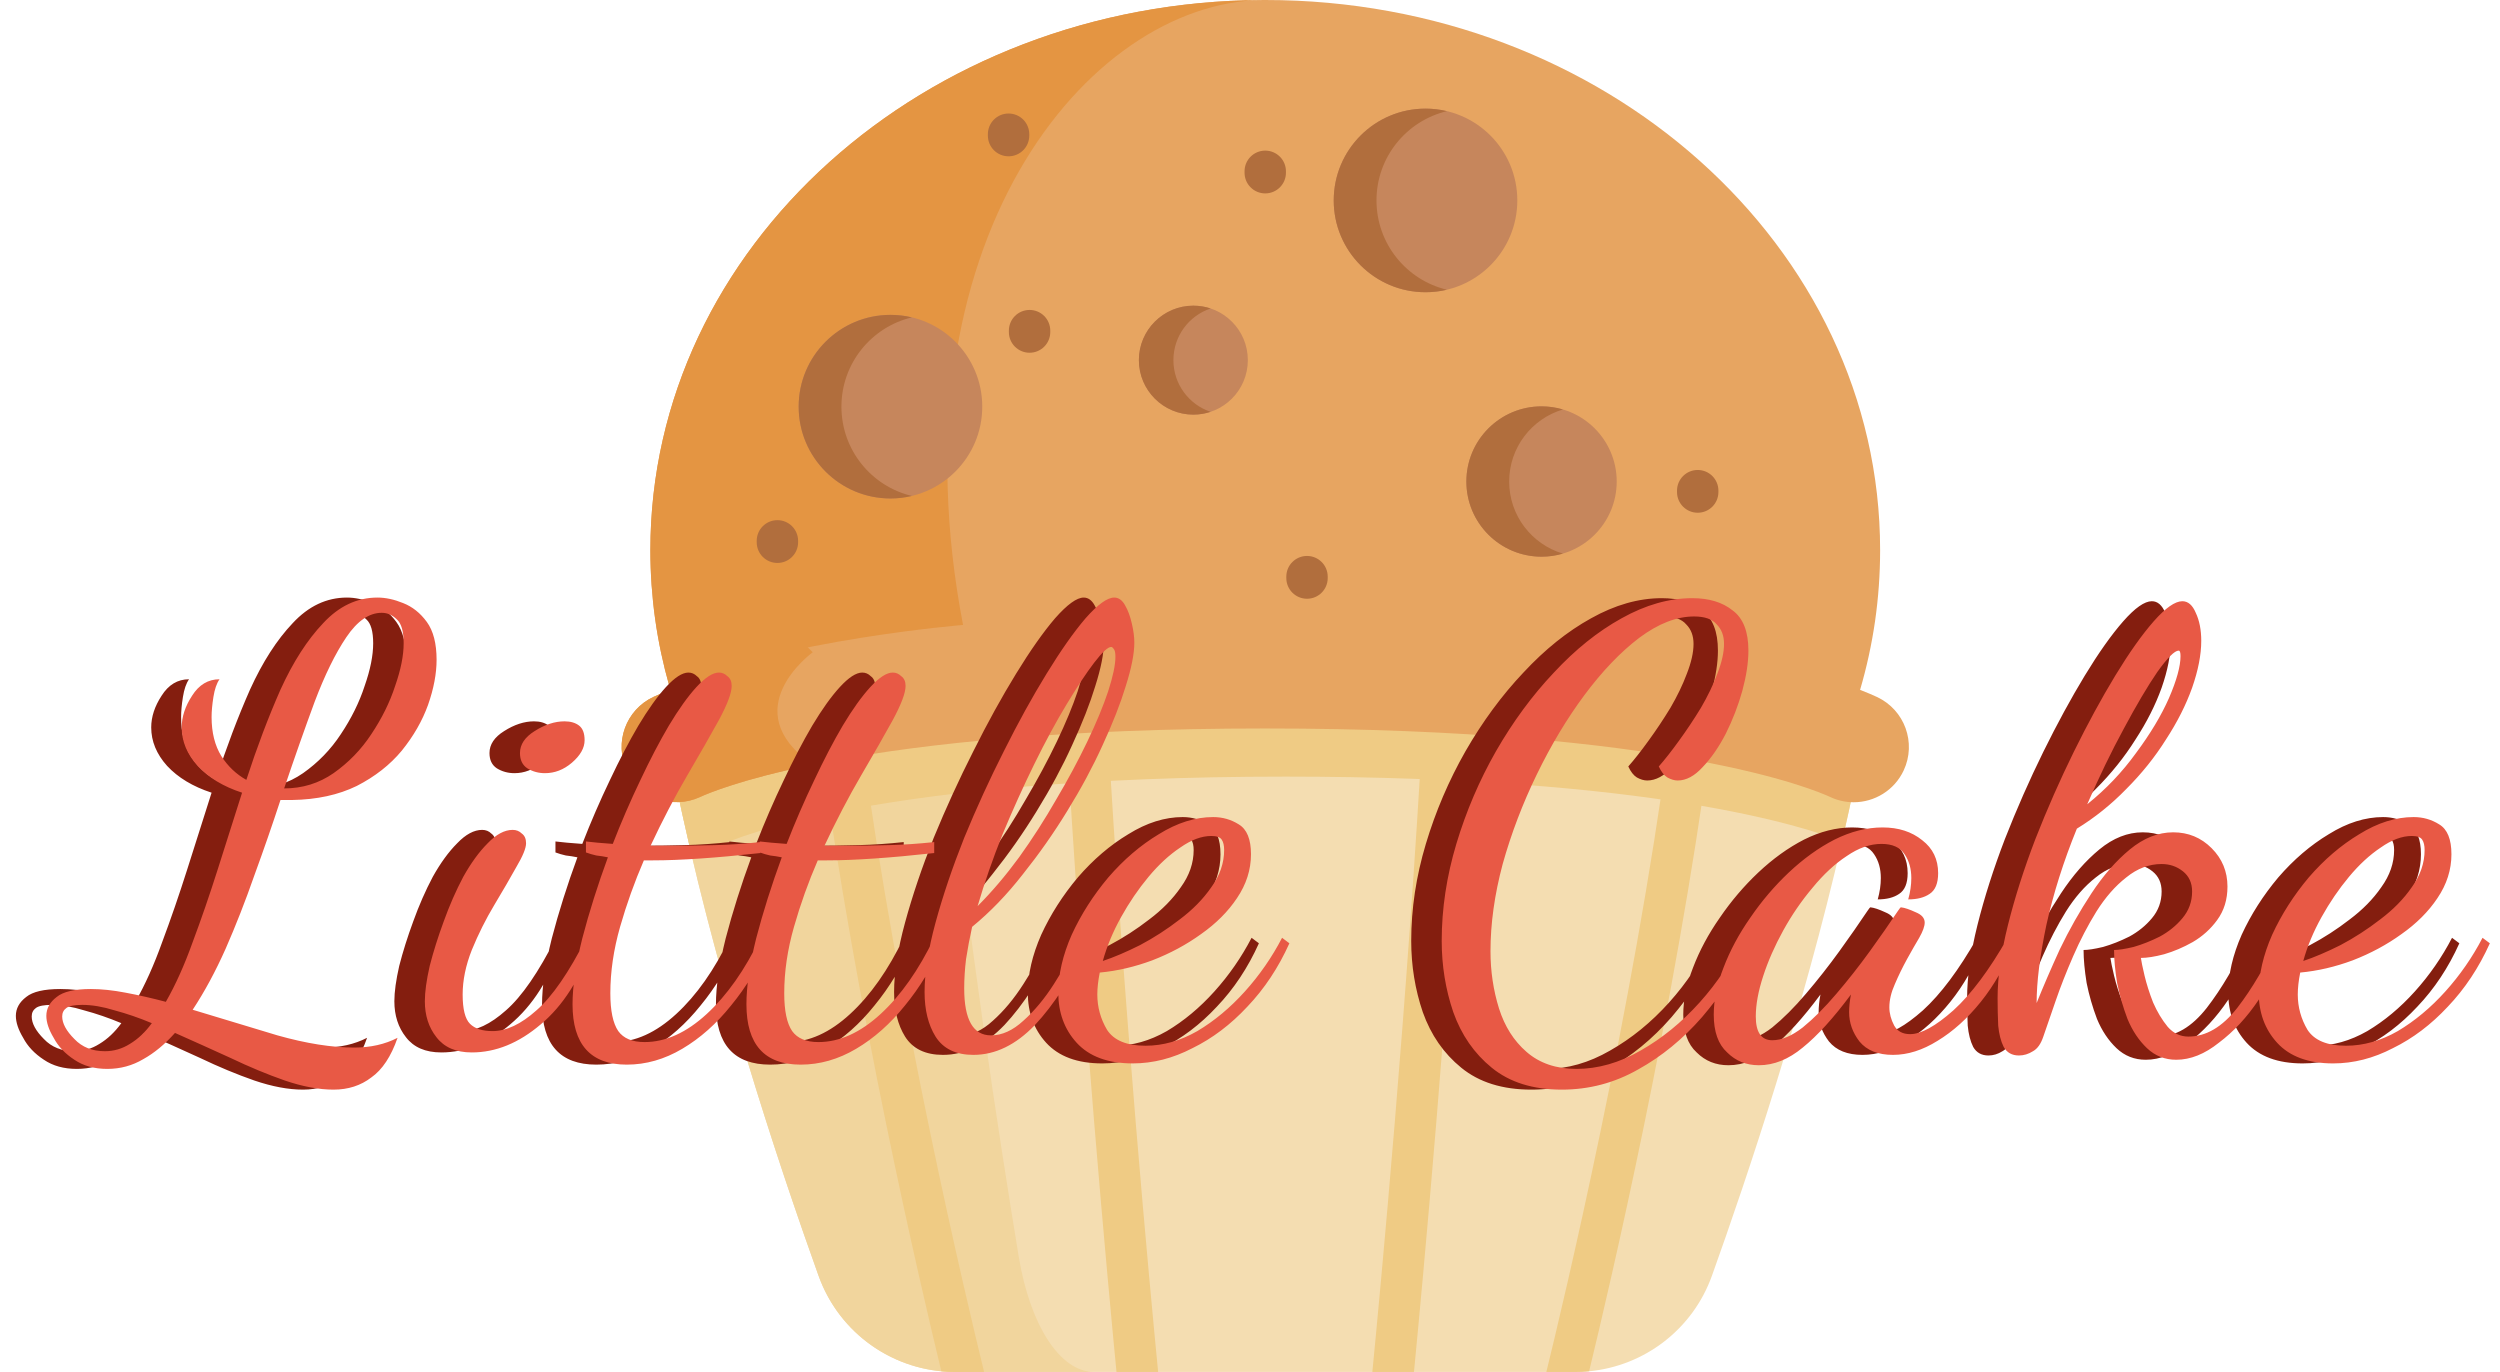
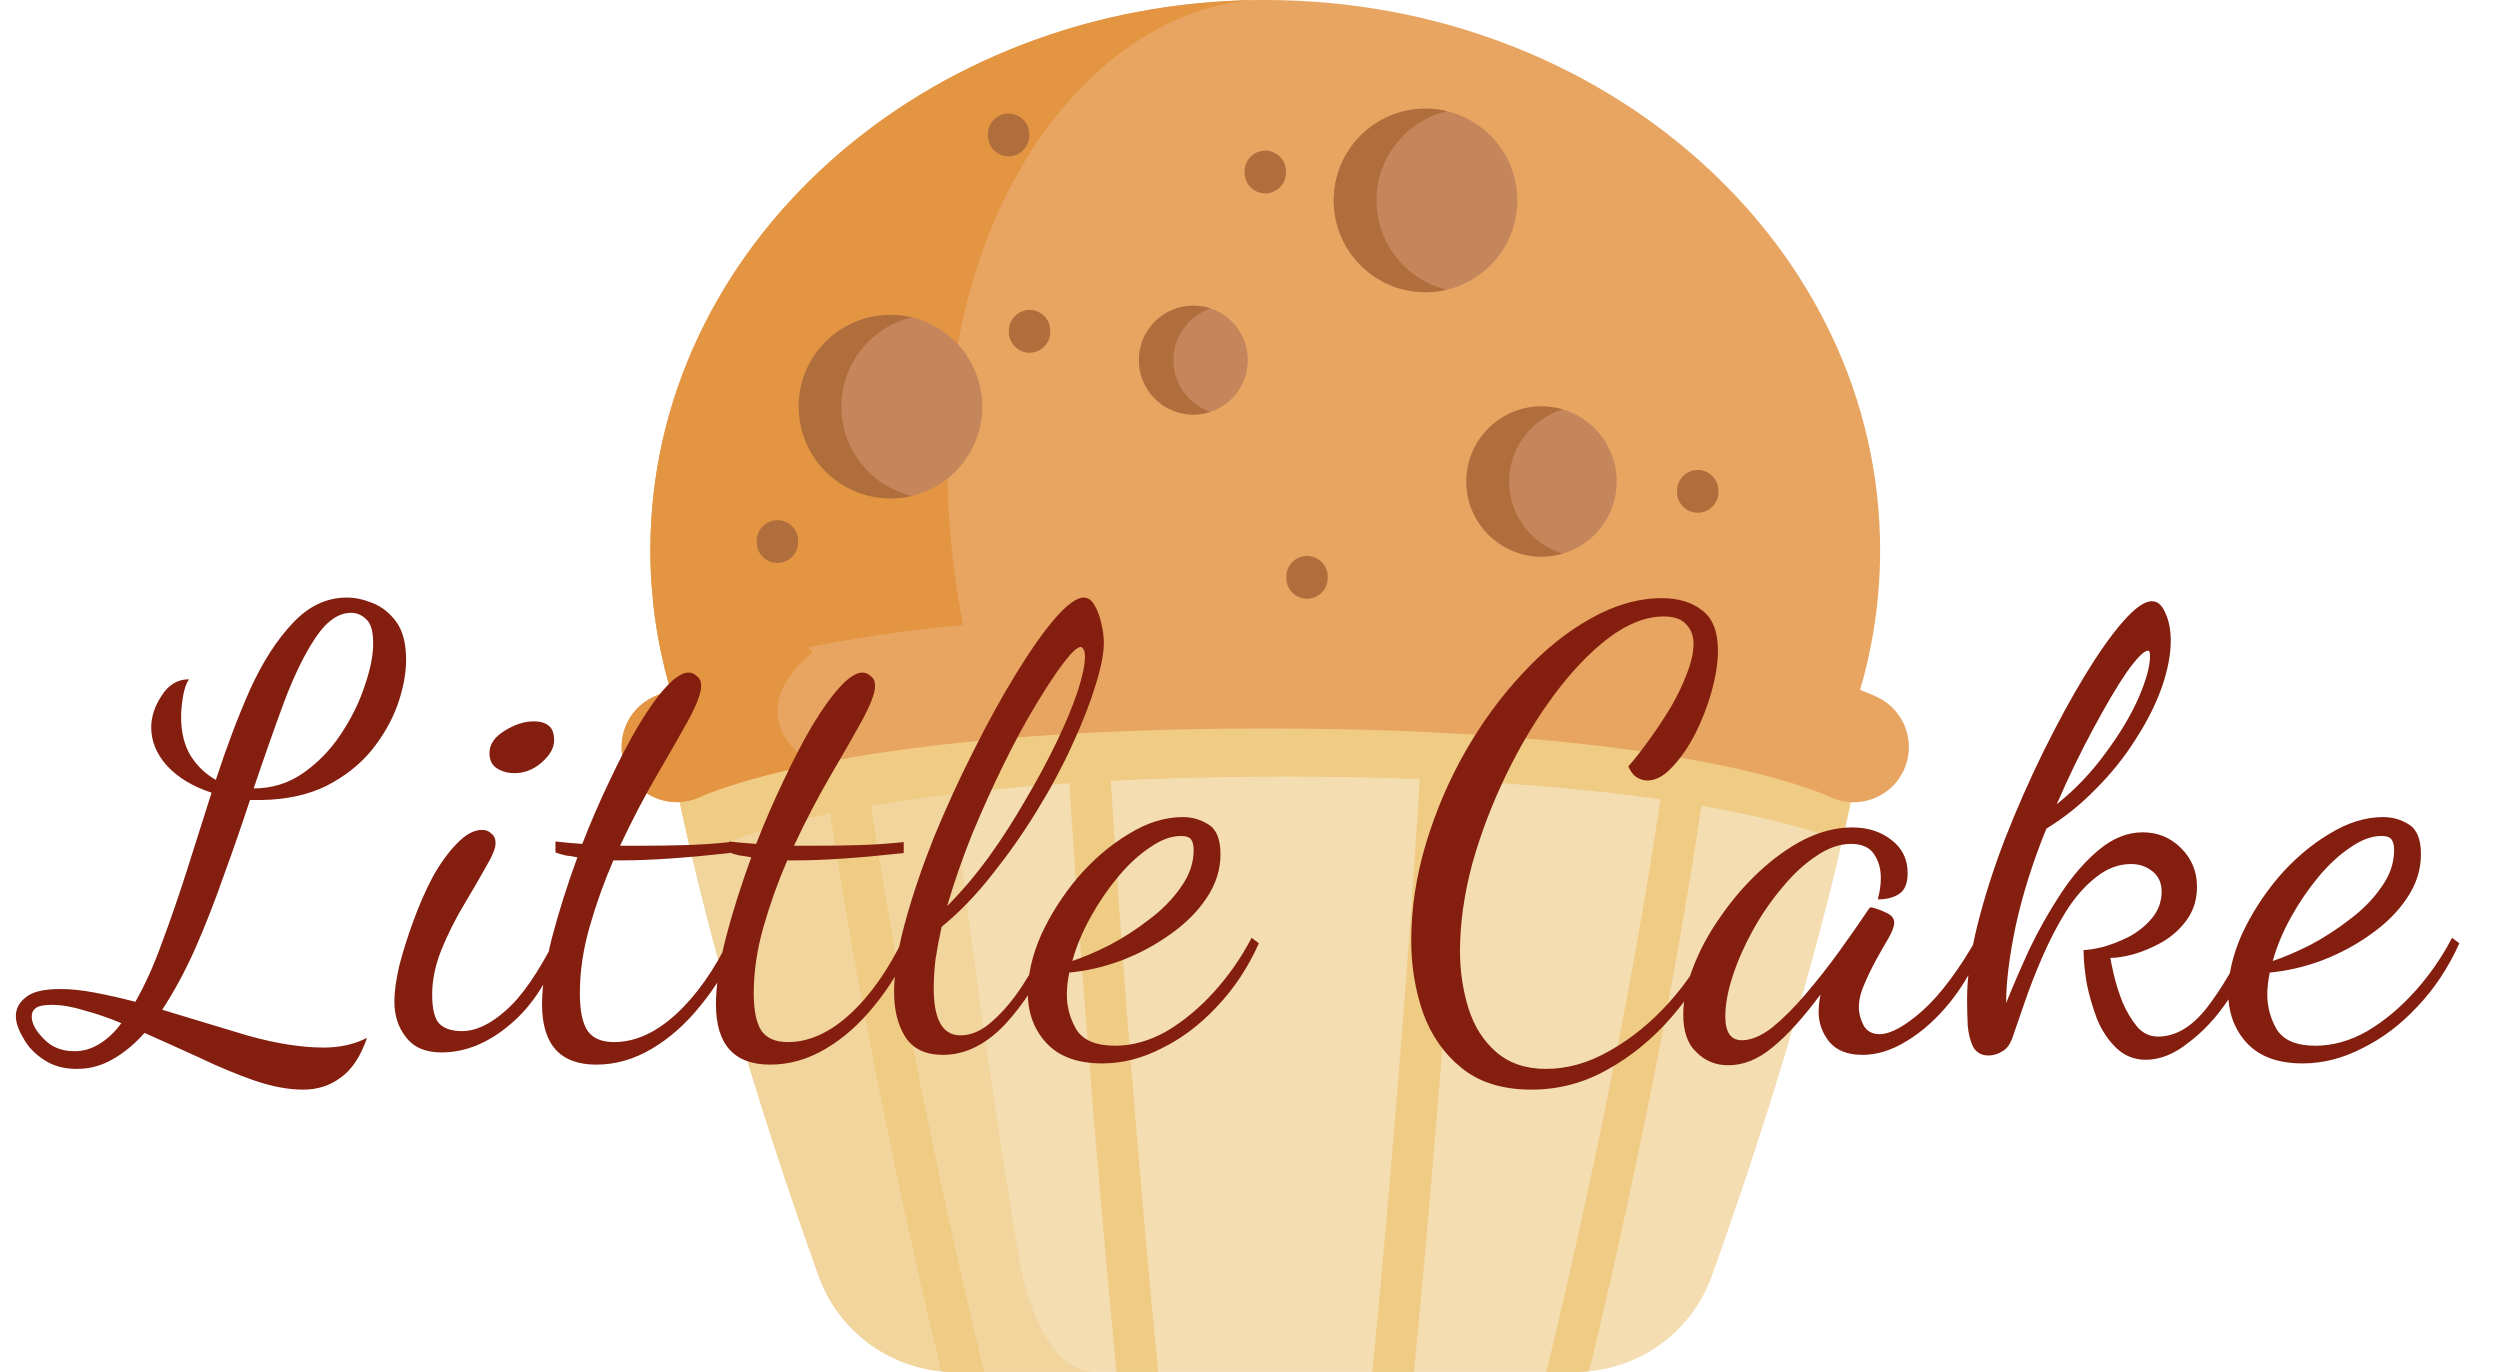
<svg xmlns="http://www.w3.org/2000/svg" width="82" height="45" viewBox="0 0 82 45" fill="none">
  <g clip-path="url(#clip0)">
    <path d="M60.882 25.455C60.739 26.168 60.584 26.884 60.419 27.599C59.156 33.103 57.332 38.552 56.15 41.848C55.523 43.596 53.944 44.804 52.123 44.978C51.973 44.993 51.822 45 51.669 45H31.331C31.178 45 31.026 44.993 30.876 44.978C29.054 44.804 27.477 43.596 26.85 41.848C25.687 38.608 23.905 33.284 22.644 27.875C22.456 27.068 22.279 26.259 22.118 25.455C22.118 25.455 23.442 24.862 26.894 24.308C27.308 24.241 27.753 24.175 28.23 24.11C30.004 23.871 32.221 23.654 34.953 23.515C35.392 23.493 35.844 23.473 36.31 23.455C37.882 23.395 39.608 23.36 41.5 23.36C43.391 23.36 45.118 23.395 46.689 23.455C47.155 23.473 47.607 23.493 48.046 23.515C50.779 23.654 52.996 23.871 54.77 24.11C55.247 24.175 55.692 24.241 56.105 24.308C59.558 24.862 60.882 25.455 60.882 25.455V25.455Z" fill="#F4DDB1" />
    <path d="M35.886 45H31.331C29.322 45 27.529 43.74 26.85 41.848C25.514 38.125 23.359 31.65 22.118 25.455C22.118 25.455 24.457 24.408 31.027 23.794C31.726 30.507 32.751 37.188 33.413 41.207C33.787 43.483 34.777 45 35.886 45V45Z" fill="#F1D59D" />
    <path d="M56.106 24.308C56.105 24.33 56.103 24.351 56.1 24.372C54.931 33.083 52.803 42.182 52.123 44.978C51.973 44.993 51.822 45 51.669 45H50.72C51.28 42.722 53.54 33.242 54.754 24.19C54.757 24.162 54.763 24.136 54.77 24.11C54.855 23.782 55.174 23.562 55.517 23.608C55.868 23.655 56.12 23.961 56.106 24.308V24.308Z" fill="#EFCB84" />
    <path d="M32.279 45H31.331C31.178 45 31.026 44.993 30.876 44.978C30.197 42.182 28.069 33.083 26.9 24.372C26.897 24.351 26.895 24.33 26.894 24.308C26.88 23.961 27.132 23.655 27.483 23.608C27.826 23.561 28.145 23.782 28.23 24.11C28.237 24.136 28.243 24.162 28.246 24.19C29.46 33.242 31.72 42.722 32.279 45V45Z" fill="#EFCB84" />
    <path d="M48.053 23.397C48.051 23.436 48.048 23.476 48.046 23.515C47.536 32.77 46.64 42.305 46.378 45H45.013C45.257 42.511 46.172 32.84 46.689 23.455C46.692 23.411 46.694 23.367 46.696 23.323C46.717 22.948 47.038 22.662 47.411 22.682C47.786 22.703 48.073 23.023 48.053 23.397V23.397Z" fill="#EFCB84" />
    <path d="M37.987 45H36.621C36.36 42.305 35.464 32.77 34.953 23.515C34.951 23.476 34.948 23.436 34.947 23.397C34.927 23.023 35.214 22.703 35.588 22.682C35.964 22.661 36.283 22.949 36.303 23.323C36.306 23.367 36.307 23.411 36.31 23.455C36.828 32.84 37.743 42.511 37.987 45V45Z" fill="#EFCB84" />
    <path d="M60.882 25.455C60.739 26.168 60.584 26.884 60.419 27.599C59.162 27.1 54.145 25.473 42.169 25.473C28.857 25.473 24.131 27.49 23.636 27.72C23.314 27.869 22.972 27.916 22.645 27.875C22.456 27.068 22.279 26.259 22.118 25.456C22.118 25.456 23.442 24.862 26.895 24.308C27.308 24.241 27.753 24.175 28.23 24.11C30.004 23.871 32.221 23.654 34.953 23.515C35.392 23.493 35.844 23.473 36.31 23.455C37.882 23.395 39.608 23.36 41.5 23.36C43.392 23.36 45.118 23.395 46.689 23.455C47.155 23.473 47.607 23.493 48.046 23.515C50.779 23.654 52.996 23.871 54.77 24.11C55.247 24.175 55.692 24.241 56.106 24.308C59.558 24.862 60.882 25.455 60.882 25.455Z" fill="#EFCB84" />
    <path d="M62.441 25.27C62.133 25.928 61.48 26.314 60.8 26.314C60.542 26.314 60.282 26.259 60.034 26.143C59.541 25.913 54.836 23.894 41.496 23.894C28.183 23.894 23.458 25.912 22.962 26.142C22.055 26.563 20.979 26.17 20.557 25.262C20.136 24.355 20.53 23.279 21.436 22.857C21.551 22.804 21.732 22.724 21.988 22.626C21.977 22.586 21.966 22.547 21.955 22.507C21.548 21.08 21.332 19.584 21.332 18.043C21.332 8.113 30.298 0.056 41.384 0.001C41.423 0 41.461 0 41.5 0C52.639 0 61.668 8.078 61.668 18.043C61.668 18.836 61.611 19.615 61.501 20.38C61.39 21.145 61.226 21.895 61.011 22.628C61.26 22.724 61.443 22.804 61.567 22.862C62.473 23.286 62.865 24.363 62.441 25.27V25.27Z" fill="#E7A561" />
    <path d="M26.657 25.081C24.284 25.565 23.188 26.038 22.962 26.142C22.055 26.563 20.979 26.17 20.557 25.262C20.136 24.355 20.53 23.279 21.436 22.857C21.551 22.804 21.732 22.725 21.988 22.626C21.988 22.626 22.232 21.122 22.742 20.526C23.492 19.649 24.597 19.539 24.542 19.262L26.657 21.395C26.657 21.395 24.053 23.278 26.657 25.08C26.657 25.08 26.657 25.08 26.657 25.081V25.081Z" fill="#E49542" />
    <path d="M31.588 20.499C31.588 20.499 25.818 20.964 21.955 22.507C21.548 21.08 21.332 19.584 21.332 18.044C21.332 8.113 30.298 0.056 41.384 0.001C35.636 0.106 29.191 7.996 31.588 20.499V20.499Z" fill="#E49542" />
    <path d="M46.757 9.585C48.42 9.585 49.768 8.237 49.768 6.574C49.768 4.911 48.42 3.563 46.757 3.563C45.094 3.563 43.746 4.911 43.746 6.574C43.746 8.237 45.094 9.585 46.757 9.585Z" fill="#C6865C" />
-     <path d="M29.207 16.349C30.87 16.349 32.218 15.001 32.218 13.338C32.218 11.675 30.87 10.327 29.207 10.327C27.544 10.327 26.196 11.675 26.196 13.338C26.196 15.001 27.544 16.349 29.207 16.349Z" fill="#C6865C" />
+     <path d="M29.207 16.349C30.87 16.349 32.218 15.001 32.218 13.338C32.218 11.675 30.87 10.327 29.207 10.327C27.544 10.327 26.196 11.675 26.196 13.338Z" fill="#C6865C" />
    <path d="M39.142 13.599C40.129 13.599 40.929 12.799 40.929 11.812C40.929 10.826 40.129 10.026 39.142 10.026C38.156 10.026 37.356 10.826 37.356 11.812C37.356 12.799 38.156 13.599 39.142 13.599Z" fill="#C6865C" />
    <path d="M50.562 18.259C51.924 18.259 53.028 17.156 53.028 15.794C53.028 14.433 51.924 13.329 50.562 13.329C49.201 13.329 48.097 14.433 48.097 15.794C48.097 17.156 49.201 18.259 50.562 18.259Z" fill="#C6865C" />
    <path d="M47.459 9.503C47.233 9.556 46.998 9.585 46.756 9.585C45.094 9.585 43.746 8.237 43.746 6.574C43.746 4.911 45.094 3.563 46.756 3.563C46.998 3.563 47.233 3.592 47.459 3.646C46.134 3.962 45.149 5.153 45.149 6.574C45.149 7.995 46.134 9.187 47.459 9.503Z" fill="#B16E3D" />
    <path d="M29.909 16.267C29.683 16.322 29.449 16.35 29.207 16.35C27.544 16.35 26.196 15.002 26.196 13.338C26.196 11.675 27.544 10.328 29.207 10.328C29.449 10.328 29.683 10.356 29.909 10.41C28.584 10.726 27.599 11.917 27.599 13.338C27.599 14.76 28.584 15.951 29.909 16.267V16.267Z" fill="#B16E3D" />
    <path d="M39.708 13.508C39.531 13.567 39.341 13.6 39.142 13.6C38.156 13.6 37.355 12.799 37.355 11.812C37.355 10.826 38.156 10.026 39.142 10.026C39.341 10.026 39.531 10.059 39.708 10.118C38.998 10.354 38.488 11.024 38.488 11.813C38.488 12.601 38.998 13.271 39.708 13.508V13.508Z" fill="#B16E3D" />
    <path d="M51.264 18.158C51.043 18.224 50.806 18.259 50.563 18.259C49.201 18.259 48.097 17.155 48.097 15.795C48.097 14.433 49.201 13.329 50.563 13.329C50.806 13.329 51.043 13.365 51.264 13.431C50.245 13.733 49.501 14.677 49.501 15.795C49.501 16.912 50.245 17.855 51.264 18.158Z" fill="#B16E3D" />
    <path d="M42.87 19.639C42.495 19.639 42.191 19.335 42.191 18.96V18.914C42.191 18.539 42.495 18.235 42.87 18.235C43.245 18.235 43.549 18.539 43.549 18.914V18.96C43.549 19.335 43.245 19.639 42.87 19.639Z" fill="#B16E3D" />
    <path d="M55.685 16.818C55.31 16.818 55.006 16.514 55.006 16.139V16.094C55.006 15.719 55.31 15.415 55.685 15.415C56.06 15.415 56.364 15.719 56.364 16.094V16.139C56.364 16.514 56.06 16.818 55.685 16.818Z" fill="#B16E3D" />
    <path d="M41.5 6.344C41.125 6.344 40.821 6.04 40.821 5.665V5.619C40.821 5.244 41.125 4.94 41.5 4.94C41.875 4.94 42.179 5.244 42.179 5.619V5.665C42.179 6.04 41.875 6.344 41.5 6.344V6.344Z" fill="#B16E3D" />
    <path d="M33.081 5.127C32.706 5.127 32.402 4.823 32.402 4.448V4.402C32.402 4.027 32.706 3.723 33.081 3.723C33.456 3.723 33.76 4.027 33.76 4.402V4.448C33.76 4.823 33.456 5.127 33.081 5.127Z" fill="#B16E3D" />
    <path d="M33.77 11.57C33.395 11.57 33.091 11.266 33.091 10.891V10.845C33.091 10.47 33.395 10.166 33.77 10.166C34.145 10.166 34.449 10.47 34.449 10.845V10.891C34.449 11.266 34.145 11.57 33.77 11.57Z" fill="#B16E3D" />
    <path d="M25.499 18.465C25.124 18.465 24.82 18.161 24.82 17.786V17.74C24.82 17.365 25.124 17.061 25.499 17.061C25.874 17.061 26.178 17.365 26.178 17.74V17.786C26.178 18.161 25.874 18.465 25.499 18.465Z" fill="#B16E3D" />
  </g>
  <path d="M9.94 35.74C9.46 35.74 8.927 35.64 8.34 35.44C7.767 35.24 7.173 34.993 6.56 34.7C5.947 34.42 5.34 34.147 4.74 33.88C4.407 34.253 4.06 34.54 3.7 34.74C3.34 34.953 2.947 35.06 2.52 35.06C2.093 35.06 1.733 34.96 1.44 34.76C1.133 34.56 0.907 34.32 0.76 34.04C0.6 33.773 0.52 33.533 0.52 33.32C0.52 33.08 0.633 32.873 0.86 32.7C1.073 32.527 1.447 32.44 1.98 32.44C2.327 32.44 2.707 32.48 3.12 32.56C3.547 32.64 3.987 32.74 4.44 32.86C4.76 32.3 5.053 31.647 5.32 30.9C5.6 30.153 5.873 29.36 6.14 28.52C6.407 27.68 6.673 26.84 6.94 26C6.327 25.8 5.84 25.507 5.48 25.12C5.133 24.733 4.96 24.313 4.96 23.86C4.96 23.513 5.073 23.167 5.3 22.82C5.527 22.46 5.827 22.28 6.2 22.28C6.107 22.413 6.04 22.607 6 22.86C5.96 23.113 5.94 23.333 5.94 23.52C5.94 24.027 6.047 24.453 6.26 24.8C6.473 25.133 6.747 25.393 7.08 25.58C7.427 24.513 7.8 23.527 8.2 22.62C8.613 21.713 9.08 20.987 9.6 20.44C10.12 19.88 10.713 19.6 11.38 19.6C11.647 19.6 11.927 19.66 12.22 19.78C12.527 19.9 12.787 20.107 13 20.4C13.213 20.693 13.32 21.107 13.32 21.64C13.32 22.093 13.227 22.587 13.04 23.12C12.853 23.64 12.567 24.14 12.18 24.62C11.793 25.087 11.3 25.473 10.7 25.78C10.1 26.073 9.393 26.227 8.58 26.24H8.2C7.933 27.053 7.647 27.88 7.34 28.72C7.047 29.56 6.733 30.36 6.4 31.12C6.067 31.867 5.707 32.533 5.32 33.12C6.24 33.4 7.167 33.68 8.1 33.96C9.047 34.227 9.887 34.36 10.62 34.36C11.153 34.36 11.627 34.253 12.04 34.04C11.827 34.653 11.54 35.087 11.18 35.34C10.833 35.607 10.42 35.74 9.94 35.74ZM8.32 25.86C8.92 25.86 9.46 25.693 9.94 25.36C10.433 25.013 10.847 24.587 11.18 24.08C11.527 23.56 11.787 23.033 11.96 22.5C12.147 21.967 12.24 21.5 12.24 21.1C12.24 20.713 12.167 20.453 12.02 20.32C11.873 20.173 11.707 20.1 11.52 20.1C11.107 20.1 10.72 20.367 10.36 20.9C10 21.433 9.653 22.14 9.32 23.02C9 23.887 8.667 24.833 8.32 25.86ZM2.44 34.48C2.733 34.48 3.007 34.4 3.26 34.24C3.527 34.08 3.767 33.853 3.98 33.56C3.567 33.387 3.16 33.247 2.76 33.14C2.373 33.02 2.02 32.96 1.7 32.96C1.447 32.96 1.273 32.993 1.18 33.06C1.087 33.127 1.04 33.22 1.04 33.34C1.04 33.567 1.173 33.813 1.44 34.08C1.693 34.347 2.027 34.48 2.44 34.48ZM16.875 25.36C16.662 25.36 16.468 25.307 16.295 25.2C16.135 25.093 16.055 24.927 16.055 24.7C16.055 24.42 16.215 24.18 16.535 23.98C16.869 23.767 17.195 23.66 17.515 23.66C17.715 23.66 17.875 23.707 17.995 23.8C18.115 23.893 18.175 24.053 18.175 24.28C18.175 24.533 18.035 24.78 17.755 25.02C17.488 25.247 17.195 25.36 16.875 25.36ZM14.475 34.52C13.955 34.52 13.569 34.353 13.315 34.02C13.062 33.7 12.935 33.307 12.935 32.84C12.935 32.533 12.989 32.147 13.095 31.68C13.215 31.213 13.368 30.727 13.555 30.22C13.742 29.7 13.955 29.213 14.195 28.76C14.448 28.307 14.715 27.94 14.995 27.66C15.275 27.367 15.549 27.22 15.815 27.22C15.935 27.22 16.035 27.26 16.115 27.34C16.209 27.407 16.255 27.513 16.255 27.66C16.255 27.82 16.148 28.08 15.935 28.44C15.735 28.8 15.495 29.213 15.215 29.68C14.935 30.147 14.688 30.64 14.475 31.16C14.275 31.667 14.175 32.153 14.175 32.62C14.175 33.1 14.255 33.42 14.415 33.58C14.575 33.74 14.822 33.82 15.155 33.82C15.608 33.82 16.088 33.593 16.595 33.14C17.115 32.687 17.662 31.893 18.235 30.76L18.415 30.96C18.029 32.107 17.468 32.987 16.735 33.6C16.015 34.213 15.262 34.52 14.475 34.52ZM19.559 34.92C18.373 34.92 17.779 34.26 17.779 32.94C17.779 32.353 17.886 31.633 18.099 30.78C18.326 29.913 18.606 29.027 18.939 28.12C18.806 28.093 18.679 28.073 18.559 28.06C18.439 28.033 18.326 28 18.219 27.96V27.6C18.326 27.613 18.453 27.627 18.599 27.64C18.746 27.653 18.913 27.667 19.099 27.68C19.379 26.96 19.679 26.267 19.999 25.6C20.319 24.92 20.633 24.32 20.939 23.8C21.259 23.267 21.559 22.847 21.839 22.54C22.133 22.22 22.379 22.06 22.579 22.06C22.686 22.06 22.779 22.1 22.859 22.18C22.953 22.247 22.999 22.353 22.999 22.5C22.999 22.727 22.859 23.1 22.579 23.62C22.299 24.127 21.953 24.733 21.539 25.44C21.126 26.147 20.726 26.913 20.339 27.74H21.079C21.519 27.74 21.979 27.733 22.459 27.72C22.953 27.707 23.446 27.673 23.939 27.62V27.98C22.486 28.14 21.313 28.22 20.419 28.22H20.119C19.813 28.927 19.553 29.653 19.339 30.4C19.126 31.147 19.019 31.873 19.019 32.58C19.019 33.153 19.106 33.567 19.279 33.82C19.453 34.06 19.739 34.18 20.139 34.18C20.833 34.18 21.513 33.873 22.179 33.26C22.846 32.647 23.433 31.813 23.939 30.76L24.199 30.96C23.879 31.707 23.473 32.38 22.979 32.98C22.499 33.58 21.966 34.053 21.379 34.4C20.793 34.747 20.186 34.92 19.559 34.92ZM25.262 34.92C24.076 34.92 23.483 34.26 23.483 32.94C23.483 32.353 23.589 31.633 23.802 30.78C24.029 29.913 24.309 29.027 24.642 28.12C24.509 28.093 24.383 28.073 24.262 28.06C24.142 28.033 24.029 28 23.922 27.96V27.6C24.029 27.613 24.156 27.627 24.302 27.64C24.449 27.653 24.616 27.667 24.802 27.68C25.082 26.96 25.383 26.267 25.703 25.6C26.023 24.92 26.336 24.32 26.642 23.8C26.962 23.267 27.262 22.847 27.543 22.54C27.836 22.22 28.082 22.06 28.282 22.06C28.389 22.06 28.483 22.1 28.562 22.18C28.656 22.247 28.703 22.353 28.703 22.5C28.703 22.727 28.562 23.1 28.282 23.62C28.003 24.127 27.656 24.733 27.242 25.44C26.829 26.147 26.429 26.913 26.043 27.74H26.782C27.223 27.74 27.683 27.733 28.163 27.72C28.656 27.707 29.149 27.673 29.642 27.62V27.98C28.189 28.14 27.016 28.22 26.122 28.22H25.823C25.516 28.927 25.256 29.653 25.043 30.4C24.829 31.147 24.723 31.873 24.723 32.58C24.723 33.153 24.809 33.567 24.983 33.82C25.156 34.06 25.442 34.18 25.843 34.18C26.536 34.18 27.216 33.873 27.883 33.26C28.549 32.647 29.136 31.813 29.642 30.76L29.902 30.96C29.582 31.707 29.176 32.38 28.683 32.98C28.203 33.58 27.669 34.053 27.082 34.4C26.496 34.747 25.889 34.92 25.262 34.92ZM30.926 34.6C30.352 34.6 29.939 34.4 29.686 34C29.446 33.613 29.326 33.127 29.326 32.54C29.326 31.9 29.446 31.14 29.686 30.26C29.926 29.38 30.239 28.453 30.626 27.48C31.026 26.507 31.459 25.56 31.926 24.64C32.392 23.707 32.859 22.86 33.326 22.1C33.792 21.34 34.219 20.733 34.606 20.28C35.006 19.827 35.319 19.6 35.546 19.6C35.692 19.6 35.812 19.687 35.906 19.86C35.999 20.02 36.072 20.22 36.126 20.46C36.179 20.687 36.206 20.893 36.206 21.08C36.206 21.44 36.112 21.913 35.926 22.5C35.752 23.073 35.499 23.72 35.166 24.44C34.846 25.147 34.459 25.867 34.006 26.6C33.566 27.32 33.079 28.013 32.546 28.68C32.026 29.347 31.472 29.92 30.886 30.4C30.806 30.76 30.739 31.113 30.686 31.46C30.646 31.793 30.626 32.113 30.626 32.42C30.626 33.447 30.919 33.96 31.506 33.96C31.866 33.96 32.219 33.8 32.566 33.48C32.926 33.16 33.259 32.76 33.566 32.28C33.886 31.787 34.159 31.28 34.386 30.76L34.686 30.92C34.152 32.053 33.572 32.953 32.946 33.62C32.319 34.273 31.646 34.6 30.926 34.6ZM31.066 29.72C31.532 29.253 31.986 28.72 32.426 28.12C32.866 27.507 33.272 26.873 33.646 26.22C34.032 25.567 34.372 24.933 34.666 24.32C34.959 23.707 35.186 23.16 35.346 22.68C35.506 22.187 35.586 21.807 35.586 21.54C35.586 21.407 35.566 21.32 35.526 21.28C35.499 21.24 35.472 21.22 35.446 21.22C35.339 21.22 35.152 21.393 34.886 21.74C34.632 22.073 34.332 22.527 33.986 23.1C33.639 23.673 33.286 24.327 32.926 25.06C32.566 25.793 32.219 26.56 31.886 27.36C31.566 28.16 31.292 28.947 31.066 29.72ZM36.152 34.88C35.339 34.88 34.725 34.653 34.312 34.2C33.912 33.76 33.712 33.213 33.712 32.56C33.712 31.96 33.859 31.327 34.152 30.66C34.459 29.993 34.859 29.367 35.352 28.78C35.859 28.193 36.412 27.72 37.012 27.36C37.612 26.987 38.206 26.8 38.792 26.8C39.099 26.8 39.379 26.88 39.632 27.04C39.899 27.2 40.032 27.527 40.032 28.02C40.032 28.527 39.879 29.007 39.572 29.46C39.279 29.9 38.886 30.293 38.392 30.64C37.912 30.987 37.379 31.273 36.792 31.5C36.219 31.713 35.645 31.847 35.072 31.9C35.045 32.033 35.026 32.16 35.012 32.28C34.999 32.4 34.992 32.513 34.992 32.62C34.992 33.033 35.099 33.42 35.312 33.78C35.539 34.127 35.959 34.3 36.572 34.3C37.145 34.3 37.712 34.14 38.272 33.82C38.832 33.487 39.352 33.053 39.832 32.52C40.312 31.987 40.719 31.4 41.052 30.76L41.292 30.94C40.932 31.74 40.472 32.433 39.912 33.02C39.365 33.607 38.766 34.06 38.112 34.38C37.472 34.713 36.819 34.88 36.152 34.88ZM35.172 31.52C35.532 31.4 35.939 31.227 36.392 31C36.846 30.76 37.279 30.48 37.692 30.16C38.119 29.84 38.465 29.487 38.732 29.1C39.012 28.713 39.152 28.307 39.152 27.88C39.152 27.733 39.126 27.62 39.072 27.54C39.019 27.46 38.906 27.42 38.732 27.42C38.412 27.42 38.072 27.547 37.712 27.8C37.352 28.04 37.005 28.36 36.672 28.76C36.339 29.16 36.039 29.6 35.772 30.08C35.505 30.56 35.306 31.04 35.172 31.52ZM50.228 35.74C49.281 35.74 48.514 35.5 47.928 35.02C47.354 34.553 46.934 33.947 46.668 33.2C46.414 32.453 46.288 31.673 46.288 30.86C46.288 29.807 46.448 28.747 46.768 27.68C47.088 26.613 47.521 25.6 48.068 24.64C48.628 23.667 49.261 22.807 49.968 22.06C50.674 21.3 51.414 20.707 52.188 20.28C52.974 19.84 53.748 19.62 54.508 19.62C55.054 19.62 55.494 19.753 55.828 20.02C56.174 20.273 56.348 20.713 56.348 21.34C56.348 21.727 56.281 22.167 56.148 22.66C56.014 23.14 55.834 23.607 55.608 24.06C55.381 24.5 55.128 24.867 54.848 25.16C54.581 25.453 54.308 25.6 54.028 25.6C53.921 25.6 53.808 25.567 53.688 25.5C53.581 25.433 53.488 25.313 53.408 25.14C53.608 24.913 53.828 24.633 54.068 24.3C54.321 23.953 54.561 23.593 54.788 23.22C55.014 22.833 55.194 22.46 55.328 22.1C55.474 21.727 55.548 21.4 55.548 21.12C55.548 20.853 55.468 20.64 55.308 20.48C55.161 20.307 54.914 20.22 54.568 20.22C53.994 20.22 53.394 20.453 52.768 20.92C52.154 21.387 51.554 22.013 50.968 22.8C50.394 23.573 49.874 24.44 49.408 25.4C48.941 26.36 48.568 27.34 48.288 28.34C48.021 29.34 47.888 30.293 47.888 31.2C47.888 31.853 47.981 32.48 48.168 33.08C48.354 33.667 48.654 34.14 49.068 34.5C49.494 34.873 50.041 35.06 50.708 35.06C51.414 35.06 52.114 34.86 52.808 34.46C53.514 34.06 54.161 33.533 54.748 32.88C55.334 32.227 55.801 31.52 56.148 30.76L56.428 30.96C55.988 31.827 55.454 32.627 54.828 33.36C54.201 34.08 53.501 34.653 52.728 35.08C51.954 35.52 51.121 35.74 50.228 35.74ZM56.691 34.94C56.277 34.94 55.931 34.8 55.651 34.52C55.357 34.253 55.211 33.84 55.211 33.28C55.211 32.8 55.317 32.287 55.531 31.74C55.744 31.18 56.037 30.633 56.41 30.1C56.784 29.553 57.204 29.06 57.67 28.62C58.151 28.167 58.651 27.807 59.17 27.54C59.704 27.273 60.23 27.14 60.751 27.14C61.27 27.14 61.704 27.28 62.05 27.56C62.397 27.827 62.571 28.187 62.571 28.64C62.571 28.973 62.477 29.2 62.291 29.32C62.117 29.44 61.884 29.5 61.59 29.5C61.657 29.26 61.691 29.027 61.691 28.8C61.691 28.493 61.617 28.233 61.471 28.02C61.324 27.793 61.071 27.68 60.711 27.68C60.337 27.68 59.957 27.813 59.571 28.08C59.184 28.333 58.81 28.68 58.45 29.12C58.09 29.547 57.77 30.013 57.49 30.52C57.211 31.027 56.99 31.527 56.831 32.02C56.67 32.513 56.59 32.953 56.59 33.34C56.59 33.86 56.77 34.12 57.13 34.12C57.437 34.12 57.77 33.98 58.13 33.7C58.49 33.407 58.857 33.04 59.23 32.6C59.617 32.147 59.984 31.68 60.331 31.2C60.677 30.72 60.984 30.28 61.251 29.88C61.304 29.8 61.337 29.76 61.35 29.76C61.471 29.773 61.63 29.827 61.831 29.92C62.031 30 62.13 30.113 62.13 30.26C62.13 30.38 62.071 30.547 61.95 30.76C61.831 30.96 61.697 31.193 61.55 31.46C61.404 31.727 61.27 32 61.151 32.28C61.031 32.547 60.971 32.8 60.971 33.04C60.971 33.24 61.024 33.44 61.13 33.64C61.237 33.827 61.41 33.92 61.651 33.92C62.011 33.92 62.484 33.66 63.071 33.14C63.657 32.607 64.251 31.813 64.85 30.76L65.05 30.96C64.77 31.68 64.41 32.313 63.971 32.86C63.531 33.407 63.057 33.833 62.55 34.14C62.057 34.447 61.571 34.6 61.09 34.6C60.597 34.6 60.23 34.453 59.99 34.16C59.764 33.867 59.651 33.547 59.651 33.2C59.651 33.027 59.67 32.833 59.711 32.62C59.137 33.393 58.611 33.973 58.13 34.36C57.664 34.747 57.184 34.94 56.691 34.94ZM70.381 34.76C70.008 34.76 69.688 34.633 69.421 34.38C69.155 34.127 68.941 33.807 68.781 33.42C68.635 33.033 68.521 32.64 68.441 32.24C68.375 31.827 68.341 31.467 68.341 31.16C68.488 31.16 68.701 31.127 68.981 31.06C69.261 30.98 69.548 30.867 69.841 30.72C70.135 30.56 70.381 30.36 70.581 30.12C70.795 29.867 70.901 29.573 70.901 29.24C70.901 28.96 70.801 28.74 70.601 28.58C70.401 28.42 70.168 28.34 69.901 28.34C69.488 28.34 69.101 28.487 68.741 28.78C68.381 29.06 68.055 29.433 67.761 29.9C67.481 30.353 67.228 30.84 67.001 31.36C66.775 31.88 66.581 32.373 66.421 32.84C66.261 33.307 66.128 33.693 66.021 34C65.941 34.24 65.828 34.4 65.681 34.48C65.535 34.573 65.381 34.62 65.221 34.62C64.995 34.62 64.828 34.527 64.721 34.34C64.628 34.153 64.568 33.92 64.541 33.64C64.528 33.347 64.521 33.047 64.521 32.74C64.521 32.047 64.635 31.247 64.861 30.34C65.088 29.433 65.388 28.493 65.761 27.52C66.148 26.533 66.568 25.58 67.021 24.66C67.475 23.74 67.928 22.907 68.381 22.16C68.835 21.413 69.255 20.82 69.641 20.38C70.028 19.94 70.341 19.72 70.581 19.72C70.768 19.72 70.915 19.847 71.021 20.1C71.141 20.353 71.201 20.66 71.201 21.02C71.201 21.473 71.101 21.987 70.901 22.56C70.701 23.12 70.415 23.687 70.041 24.26C69.681 24.833 69.248 25.373 68.741 25.88C68.248 26.387 67.708 26.82 67.121 27.18C66.681 28.26 66.348 29.313 66.121 30.34C65.908 31.353 65.801 32.207 65.801 32.9C66.015 32.367 66.268 31.78 66.561 31.14C66.868 30.5 67.215 29.887 67.601 29.3C67.988 28.713 68.408 28.233 68.861 27.86C69.315 27.487 69.788 27.3 70.281 27.3C70.775 27.3 71.195 27.473 71.541 27.82C71.888 28.167 72.061 28.587 72.061 29.08C72.061 29.507 71.948 29.873 71.721 30.18C71.508 30.473 71.241 30.713 70.921 30.9C70.615 31.073 70.301 31.207 69.981 31.3C69.675 31.38 69.421 31.42 69.221 31.42C69.235 31.527 69.275 31.72 69.341 32C69.408 32.28 69.501 32.573 69.621 32.88C69.755 33.187 69.915 33.453 70.101 33.68C70.288 33.893 70.515 34 70.781 34C71.355 34 71.888 33.687 72.381 33.06C72.875 32.42 73.328 31.647 73.741 30.74L73.941 30.94C73.755 31.593 73.468 32.213 73.081 32.8C72.695 33.373 72.261 33.84 71.781 34.2C71.315 34.573 70.848 34.76 70.381 34.76ZM67.461 26.38C68.075 25.887 68.608 25.327 69.061 24.7C69.528 24.073 69.888 23.473 70.141 22.9C70.395 22.313 70.521 21.853 70.521 21.52C70.521 21.4 70.501 21.34 70.461 21.34C70.328 21.34 70.095 21.573 69.761 22.04C69.441 22.507 69.075 23.127 68.661 23.9C68.248 24.66 67.848 25.487 67.461 26.38ZM75.527 34.88C74.714 34.88 74.1 34.653 73.687 34.2C73.287 33.76 73.087 33.213 73.087 32.56C73.087 31.96 73.234 31.327 73.527 30.66C73.834 29.993 74.234 29.367 74.727 28.78C75.234 28.193 75.787 27.72 76.387 27.36C76.987 26.987 77.581 26.8 78.167 26.8C78.474 26.8 78.754 26.88 79.007 27.04C79.274 27.2 79.407 27.527 79.407 28.02C79.407 28.527 79.254 29.007 78.947 29.46C78.654 29.9 78.26 30.293 77.767 30.64C77.287 30.987 76.754 31.273 76.167 31.5C75.594 31.713 75.02 31.847 74.447 31.9C74.421 32.033 74.4 32.16 74.387 32.28C74.374 32.4 74.367 32.513 74.367 32.62C74.367 33.033 74.474 33.42 74.687 33.78C74.914 34.127 75.334 34.3 75.947 34.3C76.52 34.3 77.087 34.14 77.647 33.82C78.207 33.487 78.727 33.053 79.207 32.52C79.687 31.987 80.094 31.4 80.427 30.76L80.667 30.94C80.307 31.74 79.847 32.433 79.287 33.02C78.74 33.607 78.141 34.06 77.487 34.38C76.847 34.713 76.194 34.88 75.527 34.88ZM74.547 31.52C74.907 31.4 75.314 31.227 75.767 31C76.221 30.76 76.654 30.48 77.067 30.16C77.494 29.84 77.841 29.487 78.107 29.1C78.387 28.713 78.527 28.307 78.527 27.88C78.527 27.733 78.501 27.62 78.447 27.54C78.394 27.46 78.281 27.42 78.107 27.42C77.787 27.42 77.447 27.547 77.087 27.8C76.727 28.04 76.38 28.36 76.047 28.76C75.714 29.16 75.414 29.6 75.147 30.08C74.88 30.56 74.68 31.04 74.547 31.52Z" fill="#841E0F" />
-   <path d="M10.94 35.74C10.46 35.74 9.927 35.64 9.34 35.44C8.767 35.24 8.173 34.993 7.56 34.7C6.947 34.42 6.34 34.147 5.74 33.88C5.407 34.253 5.06 34.54 4.7 34.74C4.34 34.953 3.947 35.06 3.52 35.06C3.093 35.06 2.733 34.96 2.44 34.76C2.133 34.56 1.907 34.32 1.76 34.04C1.6 33.773 1.52 33.533 1.52 33.32C1.52 33.08 1.633 32.873 1.86 32.7C2.073 32.527 2.447 32.44 2.98 32.44C3.327 32.44 3.707 32.48 4.12 32.56C4.547 32.64 4.987 32.74 5.44 32.86C5.76 32.3 6.053 31.647 6.32 30.9C6.6 30.153 6.873 29.36 7.14 28.52C7.407 27.68 7.673 26.84 7.94 26C7.327 25.8 6.84 25.507 6.48 25.12C6.133 24.733 5.96 24.313 5.96 23.86C5.96 23.513 6.073 23.167 6.3 22.82C6.527 22.46 6.827 22.28 7.2 22.28C7.107 22.413 7.04 22.607 7 22.86C6.96 23.113 6.94 23.333 6.94 23.52C6.94 24.027 7.047 24.453 7.26 24.8C7.473 25.133 7.747 25.393 8.08 25.58C8.427 24.513 8.8 23.527 9.2 22.62C9.613 21.713 10.08 20.987 10.6 20.44C11.12 19.88 11.713 19.6 12.38 19.6C12.647 19.6 12.927 19.66 13.22 19.78C13.527 19.9 13.787 20.107 14 20.4C14.213 20.693 14.32 21.107 14.32 21.64C14.32 22.093 14.227 22.587 14.04 23.12C13.853 23.64 13.567 24.14 13.18 24.62C12.793 25.087 12.3 25.473 11.7 25.78C11.1 26.073 10.393 26.227 9.58 26.24H9.2C8.933 27.053 8.647 27.88 8.34 28.72C8.047 29.56 7.733 30.36 7.4 31.12C7.067 31.867 6.707 32.533 6.32 33.12C7.24 33.4 8.167 33.68 9.1 33.96C10.047 34.227 10.887 34.36 11.62 34.36C12.153 34.36 12.627 34.253 13.04 34.04C12.827 34.653 12.54 35.087 12.18 35.34C11.833 35.607 11.42 35.74 10.94 35.74ZM9.32 25.86C9.92 25.86 10.46 25.693 10.94 25.36C11.433 25.013 11.847 24.587 12.18 24.08C12.527 23.56 12.787 23.033 12.96 22.5C13.147 21.967 13.24 21.5 13.24 21.1C13.24 20.713 13.167 20.453 13.02 20.32C12.873 20.173 12.707 20.1 12.52 20.1C12.107 20.1 11.72 20.367 11.36 20.9C11 21.433 10.653 22.14 10.32 23.02C10 23.887 9.667 24.833 9.32 25.86ZM3.44 34.48C3.733 34.48 4.007 34.4 4.26 34.24C4.527 34.08 4.767 33.853 4.98 33.56C4.567 33.387 4.16 33.247 3.76 33.14C3.373 33.02 3.02 32.96 2.7 32.96C2.447 32.96 2.273 32.993 2.18 33.06C2.087 33.127 2.04 33.22 2.04 33.34C2.04 33.567 2.173 33.813 2.44 34.08C2.693 34.347 3.027 34.48 3.44 34.48ZM17.875 25.36C17.662 25.36 17.468 25.307 17.295 25.2C17.135 25.093 17.055 24.927 17.055 24.7C17.055 24.42 17.215 24.18 17.535 23.98C17.869 23.767 18.195 23.66 18.515 23.66C18.715 23.66 18.875 23.707 18.995 23.8C19.115 23.893 19.175 24.053 19.175 24.28C19.175 24.533 19.035 24.78 18.755 25.02C18.488 25.247 18.195 25.36 17.875 25.36ZM15.475 34.52C14.955 34.52 14.569 34.353 14.315 34.02C14.062 33.7 13.935 33.307 13.935 32.84C13.935 32.533 13.989 32.147 14.095 31.68C14.215 31.213 14.368 30.727 14.555 30.22C14.742 29.7 14.955 29.213 15.195 28.76C15.448 28.307 15.715 27.94 15.995 27.66C16.275 27.367 16.549 27.22 16.815 27.22C16.935 27.22 17.035 27.26 17.115 27.34C17.209 27.407 17.255 27.513 17.255 27.66C17.255 27.82 17.148 28.08 16.935 28.44C16.735 28.8 16.495 29.213 16.215 29.68C15.935 30.147 15.688 30.64 15.475 31.16C15.275 31.667 15.175 32.153 15.175 32.62C15.175 33.1 15.255 33.42 15.415 33.58C15.575 33.74 15.822 33.82 16.155 33.82C16.608 33.82 17.088 33.593 17.595 33.14C18.115 32.687 18.662 31.893 19.235 30.76L19.415 30.96C19.029 32.107 18.468 32.987 17.735 33.6C17.015 34.213 16.262 34.52 15.475 34.52ZM20.559 34.92C19.373 34.92 18.779 34.26 18.779 32.94C18.779 32.353 18.886 31.633 19.099 30.78C19.326 29.913 19.606 29.027 19.939 28.12C19.806 28.093 19.679 28.073 19.559 28.06C19.439 28.033 19.326 28 19.219 27.96V27.6C19.326 27.613 19.453 27.627 19.599 27.64C19.746 27.653 19.913 27.667 20.099 27.68C20.379 26.96 20.679 26.267 20.999 25.6C21.319 24.92 21.633 24.32 21.939 23.8C22.259 23.267 22.559 22.847 22.839 22.54C23.133 22.22 23.379 22.06 23.579 22.06C23.686 22.06 23.779 22.1 23.859 22.18C23.953 22.247 23.999 22.353 23.999 22.5C23.999 22.727 23.859 23.1 23.579 23.62C23.299 24.127 22.953 24.733 22.539 25.44C22.126 26.147 21.726 26.913 21.339 27.74H22.079C22.519 27.74 22.979 27.733 23.459 27.72C23.953 27.707 24.446 27.673 24.939 27.62V27.98C23.486 28.14 22.313 28.22 21.419 28.22H21.119C20.813 28.927 20.553 29.653 20.339 30.4C20.126 31.147 20.019 31.873 20.019 32.58C20.019 33.153 20.106 33.567 20.279 33.82C20.453 34.06 20.739 34.18 21.139 34.18C21.833 34.18 22.513 33.873 23.179 33.26C23.846 32.647 24.433 31.813 24.939 30.76L25.199 30.96C24.879 31.707 24.473 32.38 23.979 32.98C23.499 33.58 22.966 34.053 22.379 34.4C21.793 34.747 21.186 34.92 20.559 34.92ZM26.262 34.92C25.076 34.92 24.483 34.26 24.483 32.94C24.483 32.353 24.589 31.633 24.802 30.78C25.029 29.913 25.309 29.027 25.642 28.12C25.509 28.093 25.383 28.073 25.262 28.06C25.142 28.033 25.029 28 24.922 27.96V27.6C25.029 27.613 25.156 27.627 25.302 27.64C25.449 27.653 25.616 27.667 25.802 27.68C26.082 26.96 26.383 26.267 26.703 25.6C27.023 24.92 27.336 24.32 27.642 23.8C27.962 23.267 28.262 22.847 28.543 22.54C28.836 22.22 29.082 22.06 29.282 22.06C29.389 22.06 29.483 22.1 29.562 22.18C29.656 22.247 29.703 22.353 29.703 22.5C29.703 22.727 29.562 23.1 29.282 23.62C29.003 24.127 28.656 24.733 28.242 25.44C27.829 26.147 27.429 26.913 27.043 27.74H27.782C28.223 27.74 28.683 27.733 29.163 27.72C29.656 27.707 30.149 27.673 30.642 27.62V27.98C29.189 28.14 28.016 28.22 27.122 28.22H26.823C26.516 28.927 26.256 29.653 26.043 30.4C25.829 31.147 25.723 31.873 25.723 32.58C25.723 33.153 25.809 33.567 25.983 33.82C26.156 34.06 26.442 34.18 26.843 34.18C27.536 34.18 28.216 33.873 28.883 33.26C29.549 32.647 30.136 31.813 30.642 30.76L30.902 30.96C30.582 31.707 30.176 32.38 29.683 32.98C29.203 33.58 28.669 34.053 28.082 34.4C27.496 34.747 26.889 34.92 26.262 34.92ZM31.926 34.6C31.352 34.6 30.939 34.4 30.686 34C30.446 33.613 30.326 33.127 30.326 32.54C30.326 31.9 30.446 31.14 30.686 30.26C30.926 29.38 31.239 28.453 31.626 27.48C32.026 26.507 32.459 25.56 32.926 24.64C33.392 23.707 33.859 22.86 34.326 22.1C34.792 21.34 35.219 20.733 35.606 20.28C36.006 19.827 36.319 19.6 36.546 19.6C36.692 19.6 36.812 19.687 36.906 19.86C36.999 20.02 37.072 20.22 37.126 20.46C37.179 20.687 37.206 20.893 37.206 21.08C37.206 21.44 37.112 21.913 36.926 22.5C36.752 23.073 36.499 23.72 36.166 24.44C35.846 25.147 35.459 25.867 35.006 26.6C34.566 27.32 34.079 28.013 33.546 28.68C33.026 29.347 32.472 29.92 31.886 30.4C31.806 30.76 31.739 31.113 31.686 31.46C31.646 31.793 31.626 32.113 31.626 32.42C31.626 33.447 31.919 33.96 32.506 33.96C32.866 33.96 33.219 33.8 33.566 33.48C33.926 33.16 34.259 32.76 34.566 32.28C34.886 31.787 35.159 31.28 35.386 30.76L35.686 30.92C35.152 32.053 34.572 32.953 33.946 33.62C33.319 34.273 32.646 34.6 31.926 34.6ZM32.066 29.72C32.532 29.253 32.986 28.72 33.426 28.12C33.866 27.507 34.272 26.873 34.646 26.22C35.032 25.567 35.372 24.933 35.666 24.32C35.959 23.707 36.186 23.16 36.346 22.68C36.506 22.187 36.586 21.807 36.586 21.54C36.586 21.407 36.566 21.32 36.526 21.28C36.499 21.24 36.472 21.22 36.446 21.22C36.339 21.22 36.152 21.393 35.886 21.74C35.632 22.073 35.332 22.527 34.986 23.1C34.639 23.673 34.286 24.327 33.926 25.06C33.566 25.793 33.219 26.56 32.886 27.36C32.566 28.16 32.292 28.947 32.066 29.72ZM37.152 34.88C36.339 34.88 35.725 34.653 35.312 34.2C34.912 33.76 34.712 33.213 34.712 32.56C34.712 31.96 34.859 31.327 35.152 30.66C35.459 29.993 35.859 29.367 36.352 28.78C36.859 28.193 37.412 27.72 38.012 27.36C38.612 26.987 39.206 26.8 39.792 26.8C40.099 26.8 40.379 26.88 40.632 27.04C40.899 27.2 41.032 27.527 41.032 28.02C41.032 28.527 40.879 29.007 40.572 29.46C40.279 29.9 39.886 30.293 39.392 30.64C38.912 30.987 38.379 31.273 37.792 31.5C37.219 31.713 36.645 31.847 36.072 31.9C36.045 32.033 36.026 32.16 36.012 32.28C35.999 32.4 35.992 32.513 35.992 32.62C35.992 33.033 36.099 33.42 36.312 33.78C36.539 34.127 36.959 34.3 37.572 34.3C38.145 34.3 38.712 34.14 39.272 33.82C39.832 33.487 40.352 33.053 40.832 32.52C41.312 31.987 41.719 31.4 42.052 30.76L42.292 30.94C41.932 31.74 41.472 32.433 40.912 33.02C40.365 33.607 39.766 34.06 39.112 34.38C38.472 34.713 37.819 34.88 37.152 34.88ZM36.172 31.52C36.532 31.4 36.939 31.227 37.392 31C37.846 30.76 38.279 30.48 38.692 30.16C39.119 29.84 39.465 29.487 39.732 29.1C40.012 28.713 40.152 28.307 40.152 27.88C40.152 27.733 40.126 27.62 40.072 27.54C40.019 27.46 39.906 27.42 39.732 27.42C39.412 27.42 39.072 27.547 38.712 27.8C38.352 28.04 38.005 28.36 37.672 28.76C37.339 29.16 37.039 29.6 36.772 30.08C36.505 30.56 36.306 31.04 36.172 31.52ZM51.228 35.74C50.281 35.74 49.514 35.5 48.928 35.02C48.354 34.553 47.934 33.947 47.668 33.2C47.414 32.453 47.288 31.673 47.288 30.86C47.288 29.807 47.448 28.747 47.768 27.68C48.088 26.613 48.521 25.6 49.068 24.64C49.628 23.667 50.261 22.807 50.968 22.06C51.674 21.3 52.414 20.707 53.188 20.28C53.974 19.84 54.748 19.62 55.508 19.62C56.054 19.62 56.494 19.753 56.828 20.02C57.174 20.273 57.348 20.713 57.348 21.34C57.348 21.727 57.281 22.167 57.148 22.66C57.014 23.14 56.834 23.607 56.608 24.06C56.381 24.5 56.128 24.867 55.848 25.16C55.581 25.453 55.308 25.6 55.028 25.6C54.921 25.6 54.808 25.567 54.688 25.5C54.581 25.433 54.488 25.313 54.408 25.14C54.608 24.913 54.828 24.633 55.068 24.3C55.321 23.953 55.561 23.593 55.788 23.22C56.014 22.833 56.194 22.46 56.328 22.1C56.474 21.727 56.548 21.4 56.548 21.12C56.548 20.853 56.468 20.64 56.308 20.48C56.161 20.307 55.914 20.22 55.568 20.22C54.994 20.22 54.394 20.453 53.768 20.92C53.154 21.387 52.554 22.013 51.968 22.8C51.394 23.573 50.874 24.44 50.408 25.4C49.941 26.36 49.568 27.34 49.288 28.34C49.021 29.34 48.888 30.293 48.888 31.2C48.888 31.853 48.981 32.48 49.168 33.08C49.354 33.667 49.654 34.14 50.068 34.5C50.494 34.873 51.041 35.06 51.708 35.06C52.414 35.06 53.114 34.86 53.808 34.46C54.514 34.06 55.161 33.533 55.748 32.88C56.334 32.227 56.801 31.52 57.148 30.76L57.428 30.96C56.988 31.827 56.454 32.627 55.828 33.36C55.201 34.08 54.501 34.653 53.728 35.08C52.954 35.52 52.121 35.74 51.228 35.74ZM57.691 34.94C57.277 34.94 56.931 34.8 56.651 34.52C56.357 34.253 56.211 33.84 56.211 33.28C56.211 32.8 56.317 32.287 56.531 31.74C56.744 31.18 57.037 30.633 57.41 30.1C57.784 29.553 58.204 29.06 58.67 28.62C59.151 28.167 59.651 27.807 60.17 27.54C60.704 27.273 61.23 27.14 61.751 27.14C62.27 27.14 62.704 27.28 63.05 27.56C63.397 27.827 63.571 28.187 63.571 28.64C63.571 28.973 63.477 29.2 63.291 29.32C63.117 29.44 62.884 29.5 62.59 29.5C62.657 29.26 62.691 29.027 62.691 28.8C62.691 28.493 62.617 28.233 62.471 28.02C62.324 27.793 62.071 27.68 61.711 27.68C61.337 27.68 60.957 27.813 60.571 28.08C60.184 28.333 59.81 28.68 59.45 29.12C59.09 29.547 58.77 30.013 58.49 30.52C58.211 31.027 57.99 31.527 57.831 32.02C57.67 32.513 57.59 32.953 57.59 33.34C57.59 33.86 57.77 34.12 58.13 34.12C58.437 34.12 58.77 33.98 59.13 33.7C59.49 33.407 59.857 33.04 60.23 32.6C60.617 32.147 60.984 31.68 61.331 31.2C61.677 30.72 61.984 30.28 62.251 29.88C62.304 29.8 62.337 29.76 62.35 29.76C62.471 29.773 62.63 29.827 62.831 29.92C63.031 30 63.13 30.113 63.13 30.26C63.13 30.38 63.071 30.547 62.95 30.76C62.831 30.96 62.697 31.193 62.55 31.46C62.404 31.727 62.27 32 62.151 32.28C62.031 32.547 61.971 32.8 61.971 33.04C61.971 33.24 62.024 33.44 62.13 33.64C62.237 33.827 62.41 33.92 62.651 33.92C63.011 33.92 63.484 33.66 64.07 33.14C64.657 32.607 65.251 31.813 65.85 30.76L66.05 30.96C65.77 31.68 65.41 32.313 64.971 32.86C64.531 33.407 64.057 33.833 63.55 34.14C63.057 34.447 62.571 34.6 62.09 34.6C61.597 34.6 61.23 34.453 60.99 34.16C60.764 33.867 60.651 33.547 60.651 33.2C60.651 33.027 60.67 32.833 60.711 32.62C60.137 33.393 59.611 33.973 59.13 34.36C58.664 34.747 58.184 34.94 57.691 34.94ZM71.381 34.76C71.008 34.76 70.688 34.633 70.421 34.38C70.155 34.127 69.941 33.807 69.781 33.42C69.635 33.033 69.521 32.64 69.441 32.24C69.375 31.827 69.341 31.467 69.341 31.16C69.488 31.16 69.701 31.127 69.981 31.06C70.261 30.98 70.548 30.867 70.841 30.72C71.135 30.56 71.381 30.36 71.581 30.12C71.795 29.867 71.901 29.573 71.901 29.24C71.901 28.96 71.801 28.74 71.601 28.58C71.401 28.42 71.168 28.34 70.901 28.34C70.488 28.34 70.101 28.487 69.741 28.78C69.381 29.06 69.055 29.433 68.761 29.9C68.481 30.353 68.228 30.84 68.001 31.36C67.775 31.88 67.581 32.373 67.421 32.84C67.261 33.307 67.128 33.693 67.021 34C66.941 34.24 66.828 34.4 66.681 34.48C66.535 34.573 66.381 34.62 66.221 34.62C65.995 34.62 65.828 34.527 65.721 34.34C65.628 34.153 65.568 33.92 65.541 33.64C65.528 33.347 65.521 33.047 65.521 32.74C65.521 32.047 65.635 31.247 65.861 30.34C66.088 29.433 66.388 28.493 66.761 27.52C67.148 26.533 67.568 25.58 68.021 24.66C68.475 23.74 68.928 22.907 69.381 22.16C69.835 21.413 70.255 20.82 70.641 20.38C71.028 19.94 71.341 19.72 71.581 19.72C71.768 19.72 71.915 19.847 72.021 20.1C72.141 20.353 72.201 20.66 72.201 21.02C72.201 21.473 72.101 21.987 71.901 22.56C71.701 23.12 71.415 23.687 71.041 24.26C70.681 24.833 70.248 25.373 69.741 25.88C69.248 26.387 68.708 26.82 68.121 27.18C67.681 28.26 67.348 29.313 67.121 30.34C66.908 31.353 66.801 32.207 66.801 32.9C67.015 32.367 67.268 31.78 67.561 31.14C67.868 30.5 68.215 29.887 68.601 29.3C68.988 28.713 69.408 28.233 69.861 27.86C70.315 27.487 70.788 27.3 71.281 27.3C71.775 27.3 72.195 27.473 72.541 27.82C72.888 28.167 73.061 28.587 73.061 29.08C73.061 29.507 72.948 29.873 72.721 30.18C72.508 30.473 72.241 30.713 71.921 30.9C71.615 31.073 71.301 31.207 70.981 31.3C70.675 31.38 70.421 31.42 70.221 31.42C70.235 31.527 70.275 31.72 70.341 32C70.408 32.28 70.501 32.573 70.621 32.88C70.755 33.187 70.915 33.453 71.101 33.68C71.288 33.893 71.515 34 71.781 34C72.355 34 72.888 33.687 73.381 33.06C73.875 32.42 74.328 31.647 74.741 30.74L74.941 30.94C74.755 31.593 74.468 32.213 74.081 32.8C73.695 33.373 73.261 33.84 72.781 34.2C72.315 34.573 71.848 34.76 71.381 34.76ZM68.461 26.38C69.075 25.887 69.608 25.327 70.061 24.7C70.528 24.073 70.888 23.473 71.141 22.9C71.395 22.313 71.521 21.853 71.521 21.52C71.521 21.4 71.501 21.34 71.461 21.34C71.328 21.34 71.095 21.573 70.761 22.04C70.441 22.507 70.075 23.127 69.661 23.9C69.248 24.66 68.848 25.487 68.461 26.38ZM76.527 34.88C75.714 34.88 75.1 34.653 74.687 34.2C74.287 33.76 74.087 33.213 74.087 32.56C74.087 31.96 74.234 31.327 74.527 30.66C74.834 29.993 75.234 29.367 75.727 28.78C76.234 28.193 76.787 27.72 77.387 27.36C77.987 26.987 78.581 26.8 79.167 26.8C79.474 26.8 79.754 26.88 80.007 27.04C80.274 27.2 80.407 27.527 80.407 28.02C80.407 28.527 80.254 29.007 79.947 29.46C79.654 29.9 79.26 30.293 78.767 30.64C78.287 30.987 77.754 31.273 77.167 31.5C76.594 31.713 76.02 31.847 75.447 31.9C75.421 32.033 75.4 32.16 75.387 32.28C75.374 32.4 75.367 32.513 75.367 32.62C75.367 33.033 75.474 33.42 75.687 33.78C75.914 34.127 76.334 34.3 76.947 34.3C77.52 34.3 78.087 34.14 78.647 33.82C79.207 33.487 79.727 33.053 80.207 32.52C80.687 31.987 81.094 31.4 81.427 30.76L81.667 30.94C81.307 31.74 80.847 32.433 80.287 33.02C79.74 33.607 79.141 34.06 78.487 34.38C77.847 34.713 77.194 34.88 76.527 34.88ZM75.547 31.52C75.907 31.4 76.314 31.227 76.767 31C77.221 30.76 77.654 30.48 78.067 30.16C78.494 29.84 78.841 29.487 79.107 29.1C79.387 28.713 79.527 28.307 79.527 27.88C79.527 27.733 79.501 27.62 79.447 27.54C79.394 27.46 79.281 27.42 79.107 27.42C78.787 27.42 78.447 27.547 78.087 27.8C77.727 28.04 77.38 28.36 77.047 28.76C76.714 29.16 76.414 29.6 76.147 30.08C75.88 30.56 75.68 31.04 75.547 31.52Z" fill="#E85945" />
  <defs>
    <clipPath id="clip0">
      <rect width="45" height="45" fill="white" transform="translate(19)" />
    </clipPath>
  </defs>
</svg>